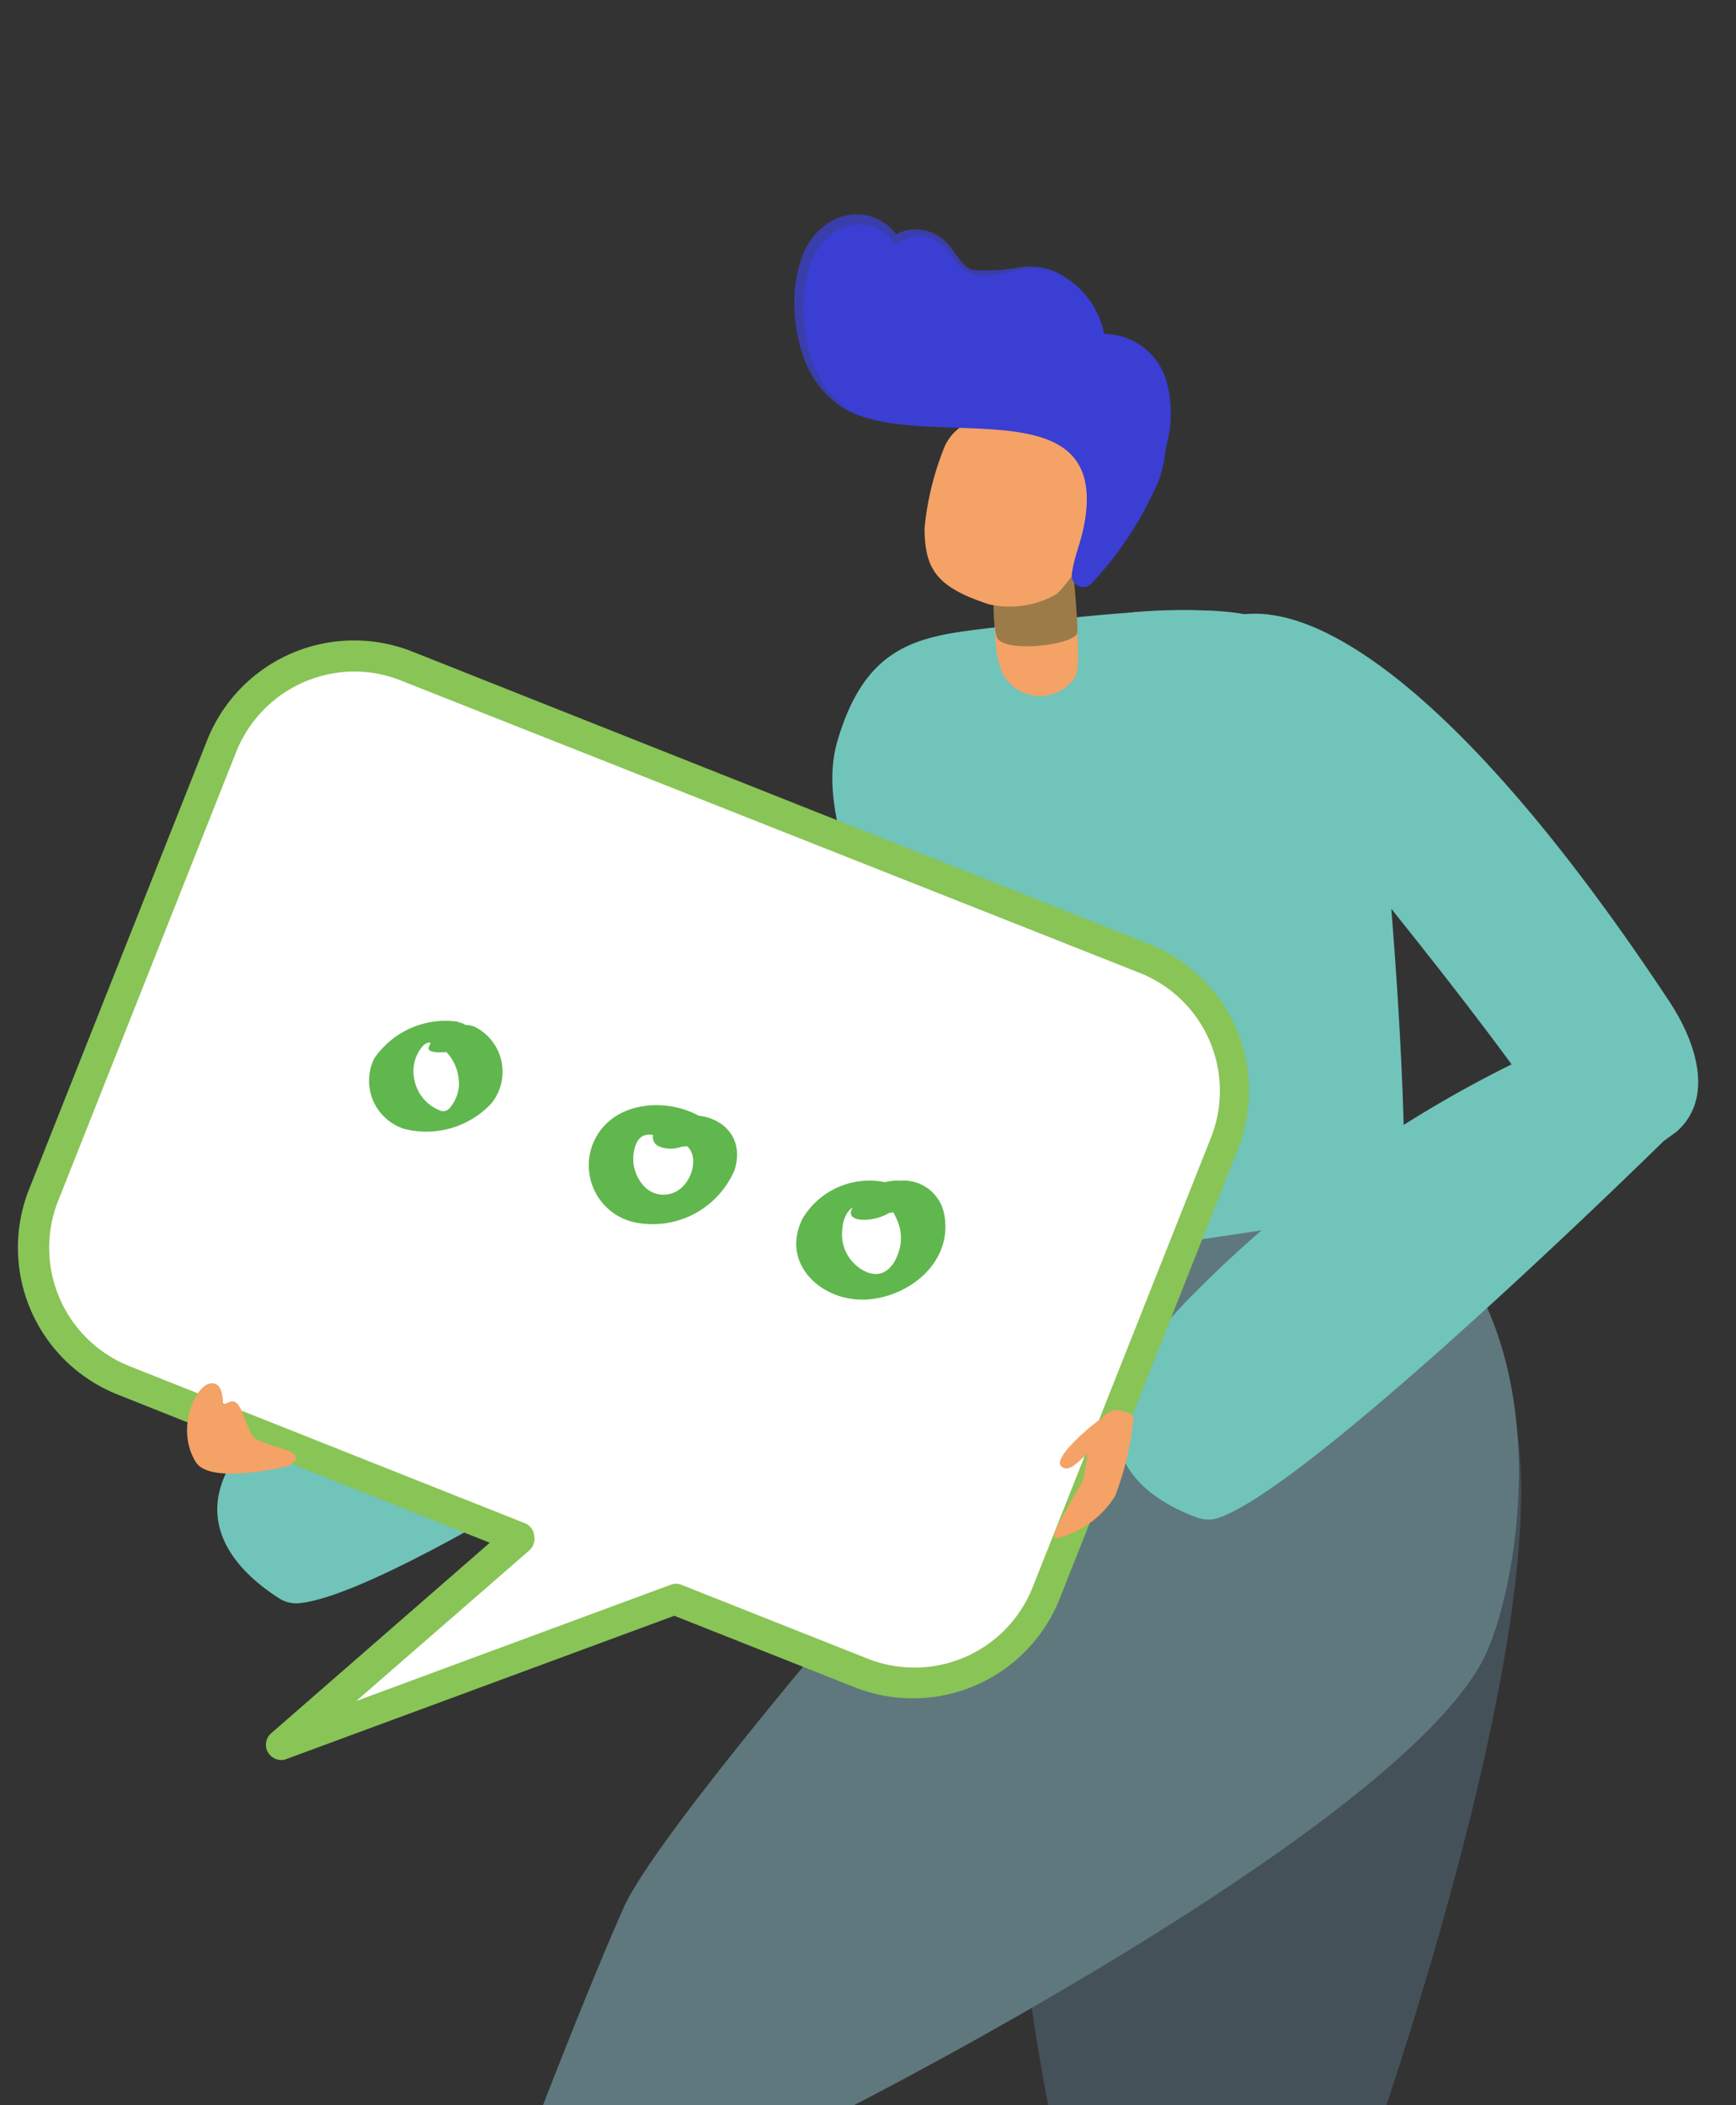
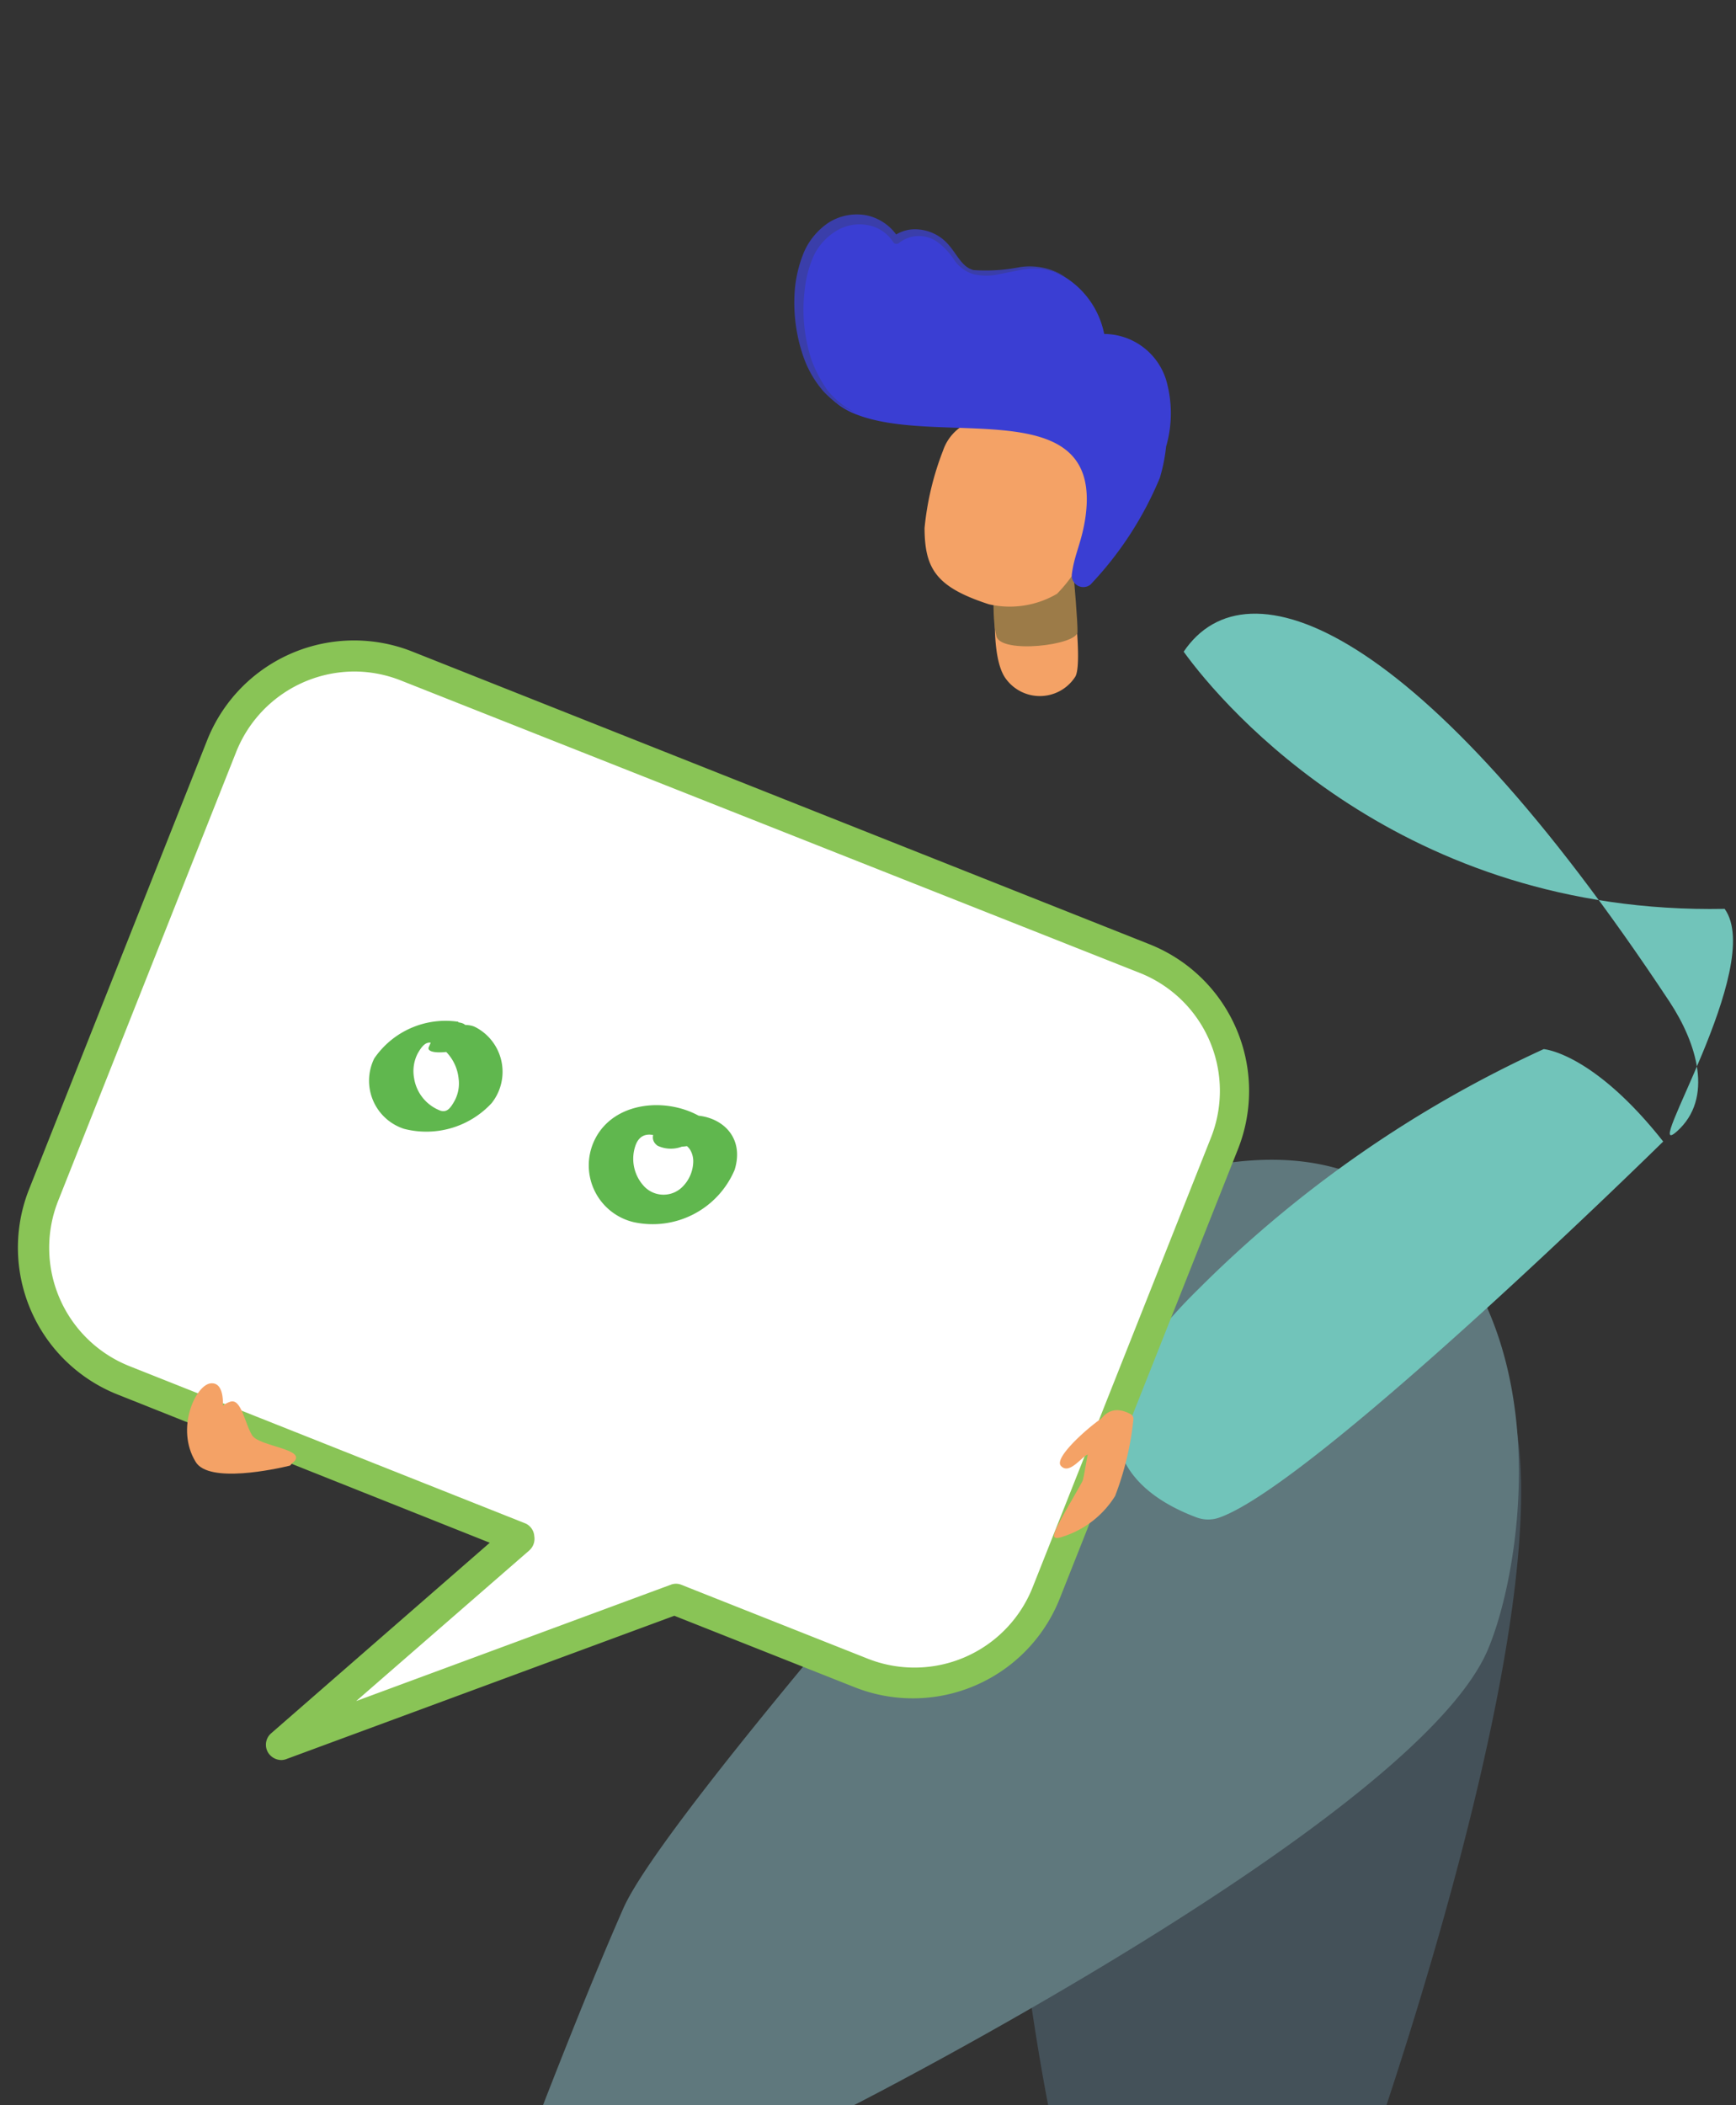
<svg xmlns="http://www.w3.org/2000/svg" id="Calque_1" data-name="Calque 1" viewBox="0 0 77.98 94.55">
  <rect x="0" y="0" width="77.98" height="94.55" fill="#333333" stroke="none" />
  <defs>
    <style>.cls-1{fill:#71c4ba;}.cls-2{fill:#445159;}.cls-3{fill:#5f787d;}.cls-4{fill:#f4a266;}.cls-5{fill:#9c7b48;}.cls-6{fill:#fff;}.cls-7{fill:#89c456;}.cls-8{fill:#60b74e;}.cls-9{fill:#3a3ed3;}.cls-10{fill:#3a3eaa;}</style>
  </defs>
  <title>ic-personnage-temoignage-v2</title>
-   <path class="cls-1" d="M33.54,61S18,71.48,13.5,72a1.42,1.42,0,0,1-1-.24c-2-1.28-6-4.87,2.29-10a53.2,53.2,0,0,1,17.49-7.13S31.34,56.44,33.54,61Z" />
  <path class="cls-2" d="M67.19,61.5c4.18,6.39-4.4,31.65-5.74,35.5a.5.5,0,0,0,.32.65c4,1.3,19.71,30.19,23.74,31.94a.51.51,0,0,1,.23.73l-1.51,2.57a.5.5,0,0,1-.43.25c-3.56.06-27-21-34.1-30.54-4.34-5.83-5.4-37.83-7.58-48.08C41.11,49.77,64.21,56.94,67.19,61.5Z" />
  <path class="cls-3" d="M66.83,74.1c-3.24,7.6-28.47,20.45-28.47,20.45L14.07,137.66a.81.81,0,0,1-1.23.62l-1.59-1a.8.8,0,0,1-.33-.42C9.85,133.59,22.74,97.65,28,85.71c1.87-4.25,18.32-22.8,18.32-22.8s1.69-8.67,2.8-9.53c2.14.32,9.65-4.07,15.27,1.74C69.86,60.77,68.31,70.62,66.83,74.1Z" />
-   <path class="cls-1" d="M55.89,27.59c-3-.61-10.52.5-11.29.6-3.23.38-5.7.64-7,5.15-.73,2.61.64,5.41.9,7a145.2,145.2,0,0,0,4,16.25,60.52,60.52,0,0,0,9.73-.68c8.9-1.25,10.82-1.8,10.82-1.8s.24-5.91-1.16-19.67C61.82,33.51,59.39,28.3,55.89,27.59Z" />
-   <path class="cls-1" d="M53.17,29.27C56,25.07,63.76,28,75,45c1.21,1.84,2,4.33.32,5.82l-9.56,7s4-7.43,2.15-10C63,41.1,55,31.81,53.17,29.27Z" />
-   <path class="cls-1" d="M55.89,27.59a22.09,22.09,0,0,0-5.17-.07c-1,.07,2.61,5.71,1.35,10.25-2.38,8.59-9.55,18.78-9.55,18.78a60.52,60.52,0,0,0,9.73-.68c8.9-1.25,10.82-1.8,10.82-1.8s.24-5.91-1.16-19.67C61.82,33.51,59.39,28.3,55.89,27.59Z" />
+   <path class="cls-1" d="M53.17,29.27C56,25.07,63.76,28,75,45c1.21,1.84,2,4.33.32,5.82s4-7.43,2.15-10C63,41.1,55,31.81,53.17,29.27Z" />
  <path class="cls-4" d="M47.78,23.47s1,6.24.51,6.94a1.89,1.89,0,0,1-3.16,0c-1-1.57,0-7,0-7Z" />
  <path class="cls-5" d="M47.82,21.48s.61,6.13.58,6.9c0,.6-3.43,1-3.64.2-.45-1.69.4-7.13.4-7.13Z" />
  <path class="cls-4" d="M41.53,23.72a13,13,0,0,1,.83-3.48,2.11,2.11,0,0,1,2.7-1.32,14.11,14.11,0,0,1,4,1.89c.66.78.33,2,.1,2.86a6.58,6.58,0,0,1-1.68,3,4.2,4.2,0,0,1-3.06.47C42.05,26.37,41.54,25.55,41.53,23.72Z" />
  <path class="cls-1" d="M74.71,51.27S59.06,66.66,54.77,68.16a1.49,1.49,0,0,1-1,0c-2.22-.82-6.89-3.45.06-10.26A53.23,53.23,0,0,1,69.34,47.12S71.55,47.27,74.71,51.27Z" />
  <path class="cls-6" d="M51.39,43.06,18.29,29.92A6.4,6.4,0,0,0,10,33.51L2,53.68A6.41,6.41,0,0,0,5.56,62l17.79,7.07L12.64,78.36l17.67-6.53,8.34,3.31A6.42,6.42,0,0,0,47,71.55l8-20.17A6.4,6.4,0,0,0,51.39,43.06Z" />
  <path class="cls-7" d="M12.64,79.05a.71.71,0,0,1-.6-.34.68.68,0,0,1,.15-.87L22,69.29,5.3,62.64a7.1,7.1,0,0,1-4-9.21l8-20.17a7.1,7.1,0,0,1,9.21-4l33.1,13.14h0a7.09,7.09,0,0,1,4,9.21l-8,20.17a7.1,7.1,0,0,1-9.22,4l-8.1-3.21L12.88,79A.69.69,0,0,1,12.64,79.05Zm3.29-48.89a5.73,5.73,0,0,0-5.32,3.61l-8,20.17a5.72,5.72,0,0,0,3.21,7.42l17.8,7.07A.68.68,0,0,1,24,69a.7.7,0,0,1-.23.64L16,76.4l14.12-5.22a.64.64,0,0,1,.49,0l8.35,3.31a5.71,5.71,0,0,0,7.43-3.21l8-20.17a5.7,5.7,0,0,0-3.21-7.42L18,30.56A5.71,5.71,0,0,0,15.93,30.16Z" />
  <path class="cls-8" d="M20.58,45.89a3.88,3.88,0,0,0-3.77,1.65,2.27,2.27,0,0,0,1.34,3.16,4,4,0,0,0,3.93-1.15,2.26,2.26,0,0,0-.73-3.42c-.48-.25-1.69,0-1.92.52l-.17.38c-.18.43,1.74.24,2-.32l.16-.38-1.92.52a2,2,0,0,1,1.1,1.59,1.64,1.64,0,0,1-.18,1c-.2.36-.35.52-.62.45a1.87,1.87,0,0,1-1.2-1.47,1.74,1.74,0,0,1,.15-1.08c.17-.31.35-.54.58-.51a2.13,2.13,0,0,0,1.41-.38c.31-.24.27-.48-.14-.53Z" />
  <path class="cls-8" d="M31.76,50.35c-1.48-1.09-4.06-1-5,.75a2.62,2.62,0,0,0,1.7,3.79A4,4,0,0,0,33,52.54c.65-2.11-1.75-3.08-3.33-2-.33.22-.51.65-.13.92A1.4,1.4,0,0,0,31,51.29c-.37.26-.23,0,0,.35a1,1,0,0,1,.14.54,1.64,1.64,0,0,1-.48,1.12,1.2,1.2,0,0,1-1.71,0,1.81,1.81,0,0,1-.39-1.89c.32-.8,1.16-.36,1.67,0s2.43-.44,1.56-1.08Z" />
-   <path class="cls-8" d="M41.05,53.65a3.5,3.5,0,0,0-5,1.08c-1,2,.81,3.69,2.76,3.64s4-1.64,3.61-3.8a1.86,1.86,0,0,0-2-1.54,2.25,2.25,0,0,0-2.19,1.36c-.18.69,1.82.4,2-.26.14-.23.07-.27-.22-.1-.31,0-.37.07-.16.17s.34.34.43.56A2,2,0,0,1,40.43,56c-.17.76-.66,1.46-1.48,1.14a1.84,1.84,0,0,1-1.12-1.87c.05-.85.57-1.49,1.36-.88.54.42,2.38-.37,1.86-.77Z" />
  <path class="cls-4" d="M13.16,65.69c-.05,0-.08.12-.15.14-.62.15-3.63.81-4.22-.17-.92-1.5,0-3.47.68-3.53s.53,1.16.53,1.16-.18-.14.33-.33.67,1,1,1.51S13.87,65.08,13.16,65.69Z" />
  <path class="cls-4" d="M50.78,63.51a.24.24,0,0,1,.13.26,13.45,13.45,0,0,1-.82,3.42A4.29,4.29,0,0,1,47.79,69c-.66.24-.46-.11-.18-.67.19-.37.78-1.37,1-1.78S48.91,62.51,50.78,63.51Z" />
  <path class="cls-4" d="M48.86,65.33c-.26.08-.84.94-1.21.5s1.9-2.28,2-2.2A8.8,8.8,0,0,1,48.86,65.33Z" />
  <path class="cls-9" d="M52.38,17.06A2.93,2.93,0,0,0,49.6,15a3.91,3.91,0,0,0-1.74-2.54c-1.22-.75-2.16-.35-3.43-.19-1.75.23-1.39-1.36-2.86-1.74a1.46,1.46,0,0,0-1.39.27c-.79-1.29-2.76-1.3-3.76.33s-.86,6.23,1.89,7.42c3.77,1.62,11.24-1.05,10.45,4.66-.16,1.13-.49,1.66-.61,2.55a.52.52,0,0,0,.83.5,15.69,15.69,0,0,0,3.12-4.8,7.71,7.71,0,0,0,.28-1.4A5.38,5.38,0,0,0,52.38,17.06Z" />
  <path class="cls-10" d="M47.86,12.44a2.86,2.86,0,0,0-2-.32l-1,.2a2.58,2.58,0,0,1-1.11,0,1.58,1.58,0,0,1-.91-.68,3.08,3.08,0,0,0-.69-.74,1.43,1.43,0,0,0-1.75,0,.19.19,0,0,1-.26,0l0,0h0a1.72,1.72,0,0,0-1.17-.79,2,2,0,0,0-1.42.27,2.64,2.64,0,0,0-1,1.11,5,5,0,0,0-.4,1.5,7.27,7.27,0,0,0,.29,3.14,5.84,5.84,0,0,0,.73,1.4,3.84,3.84,0,0,0,1.24,1A3.75,3.75,0,0,1,37,17.59a4.77,4.77,0,0,1-.85-1.4,7.38,7.38,0,0,1-.44-3.26,5.76,5.76,0,0,1,.41-1.62A3.07,3.07,0,0,1,37.22,10a2.37,2.37,0,0,1,1.7-.33,2.23,2.23,0,0,1,1.43,1l-.29,0a1.63,1.63,0,0,1,1.12-.37,2,2,0,0,1,1.09.38c.65.47.82,1.29,1.46,1.45A7.79,7.79,0,0,0,45.8,12,2.93,2.93,0,0,1,47.86,12.44Z" />
</svg>